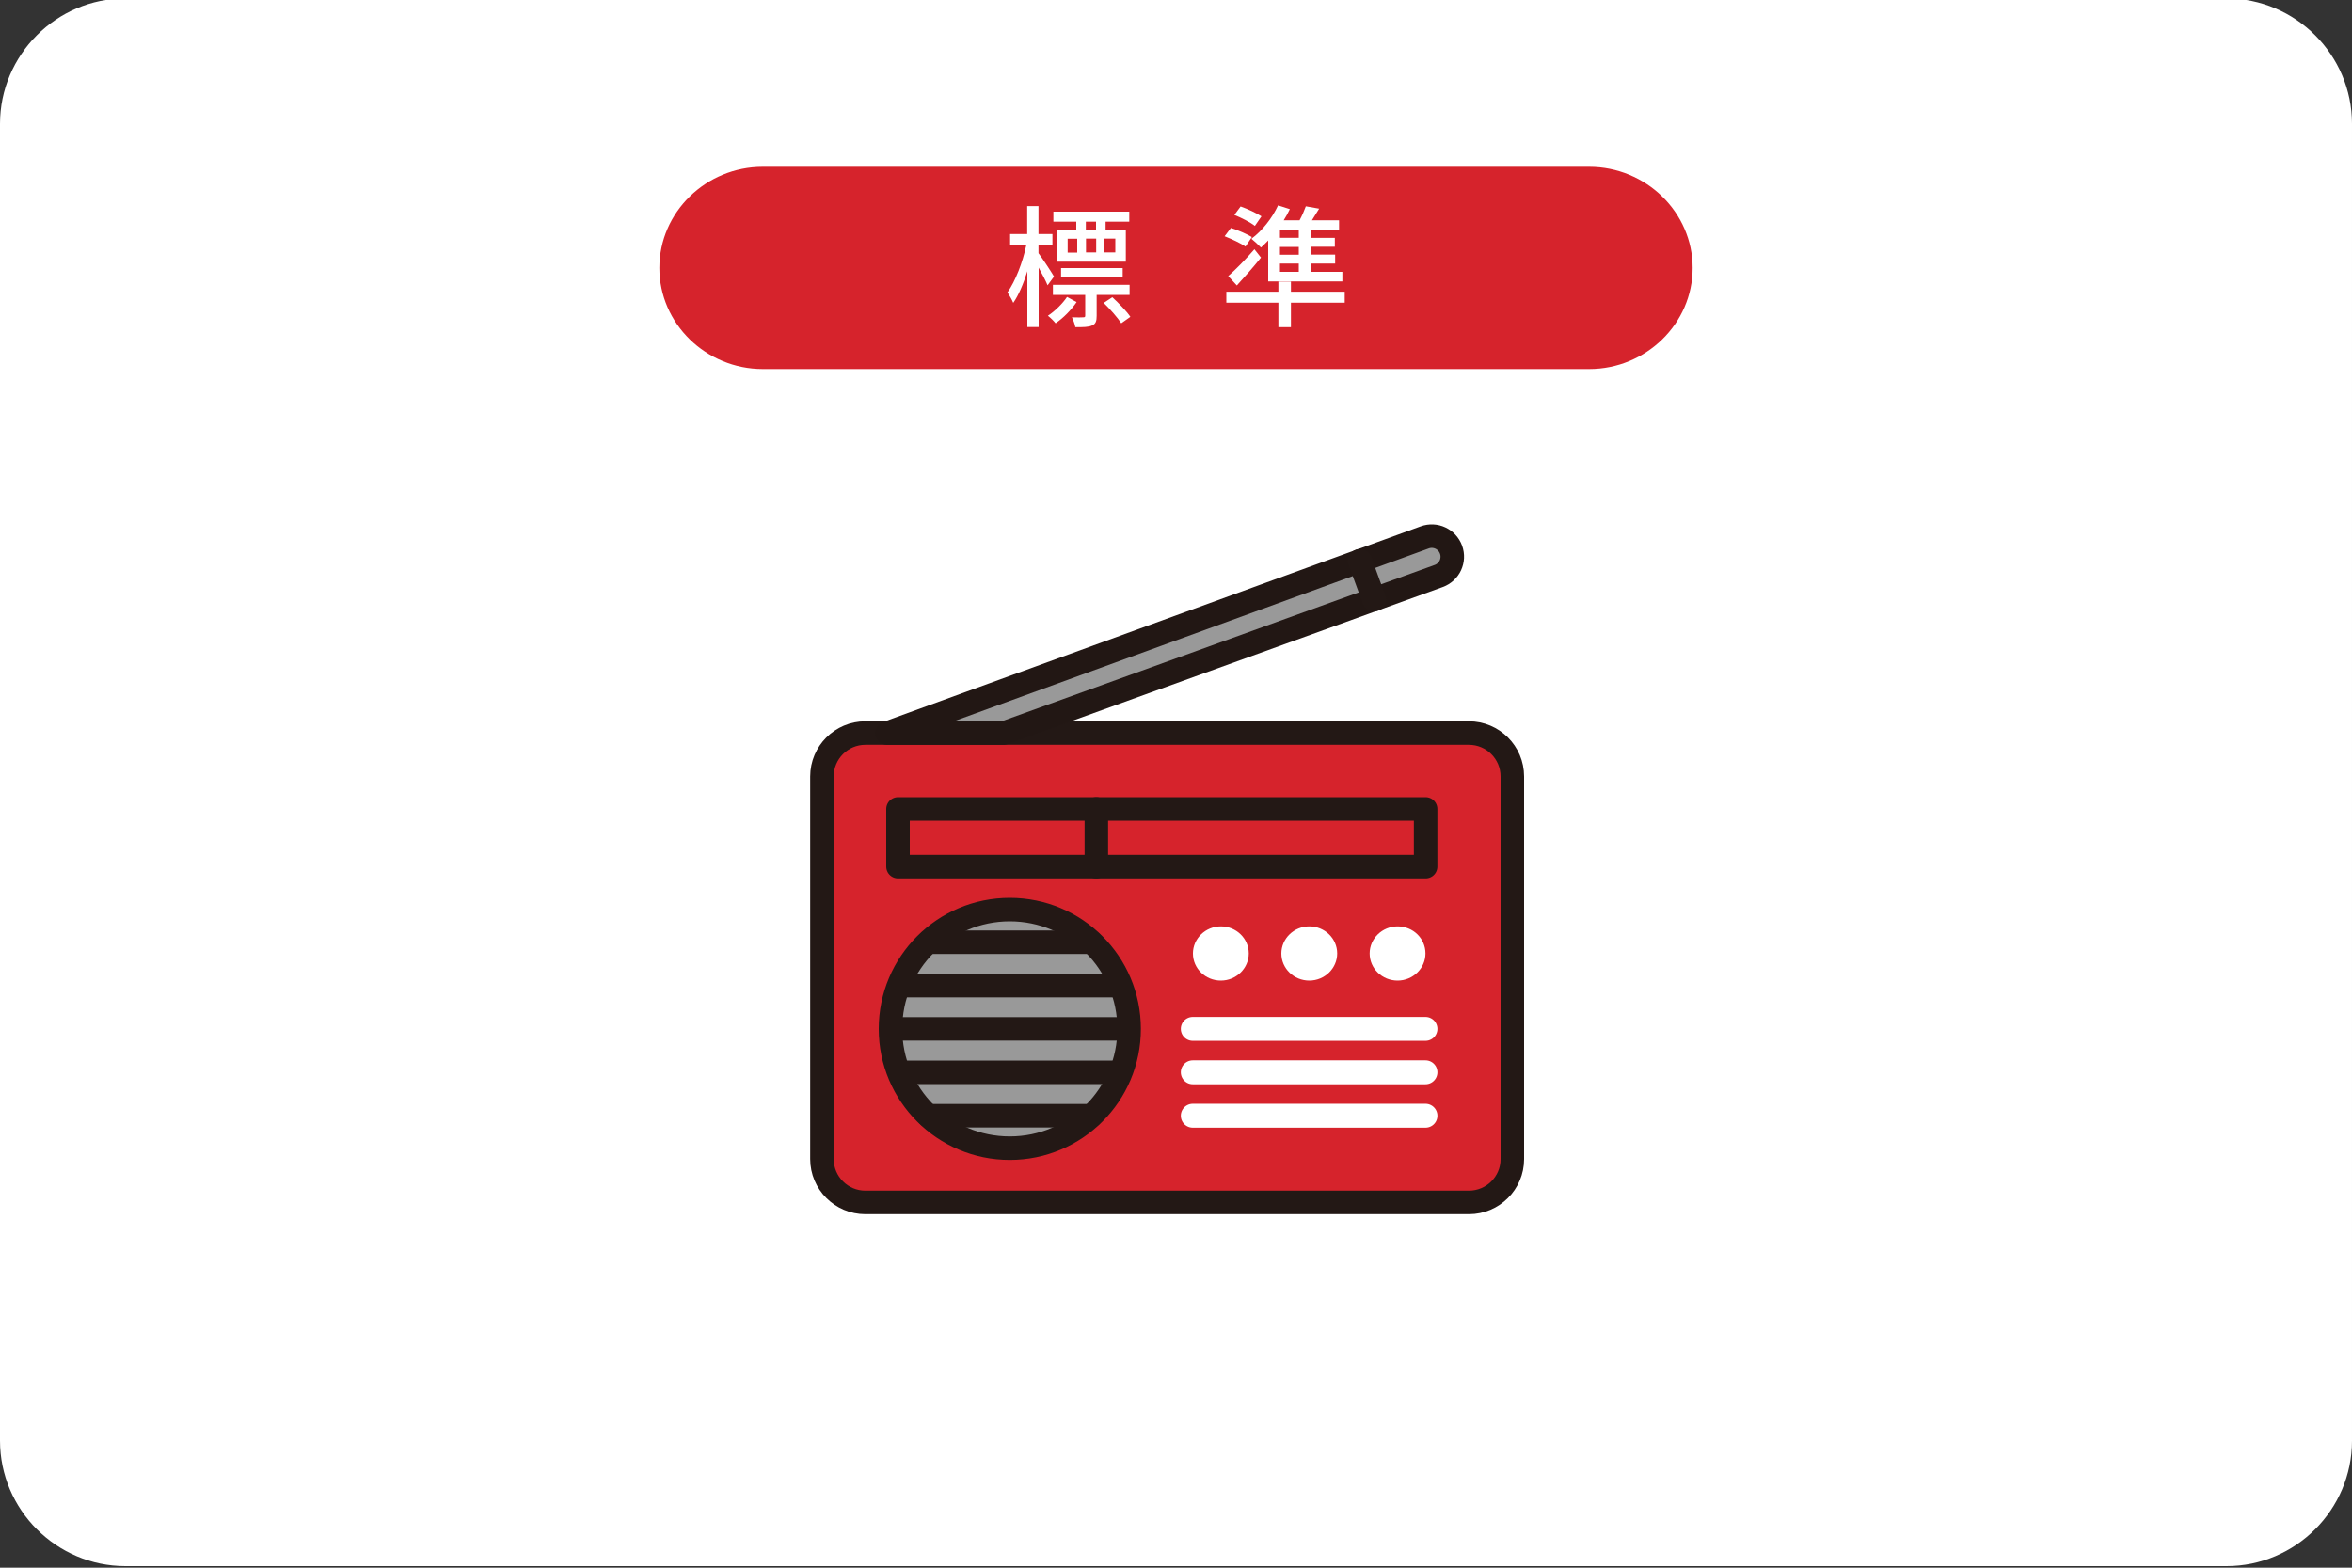
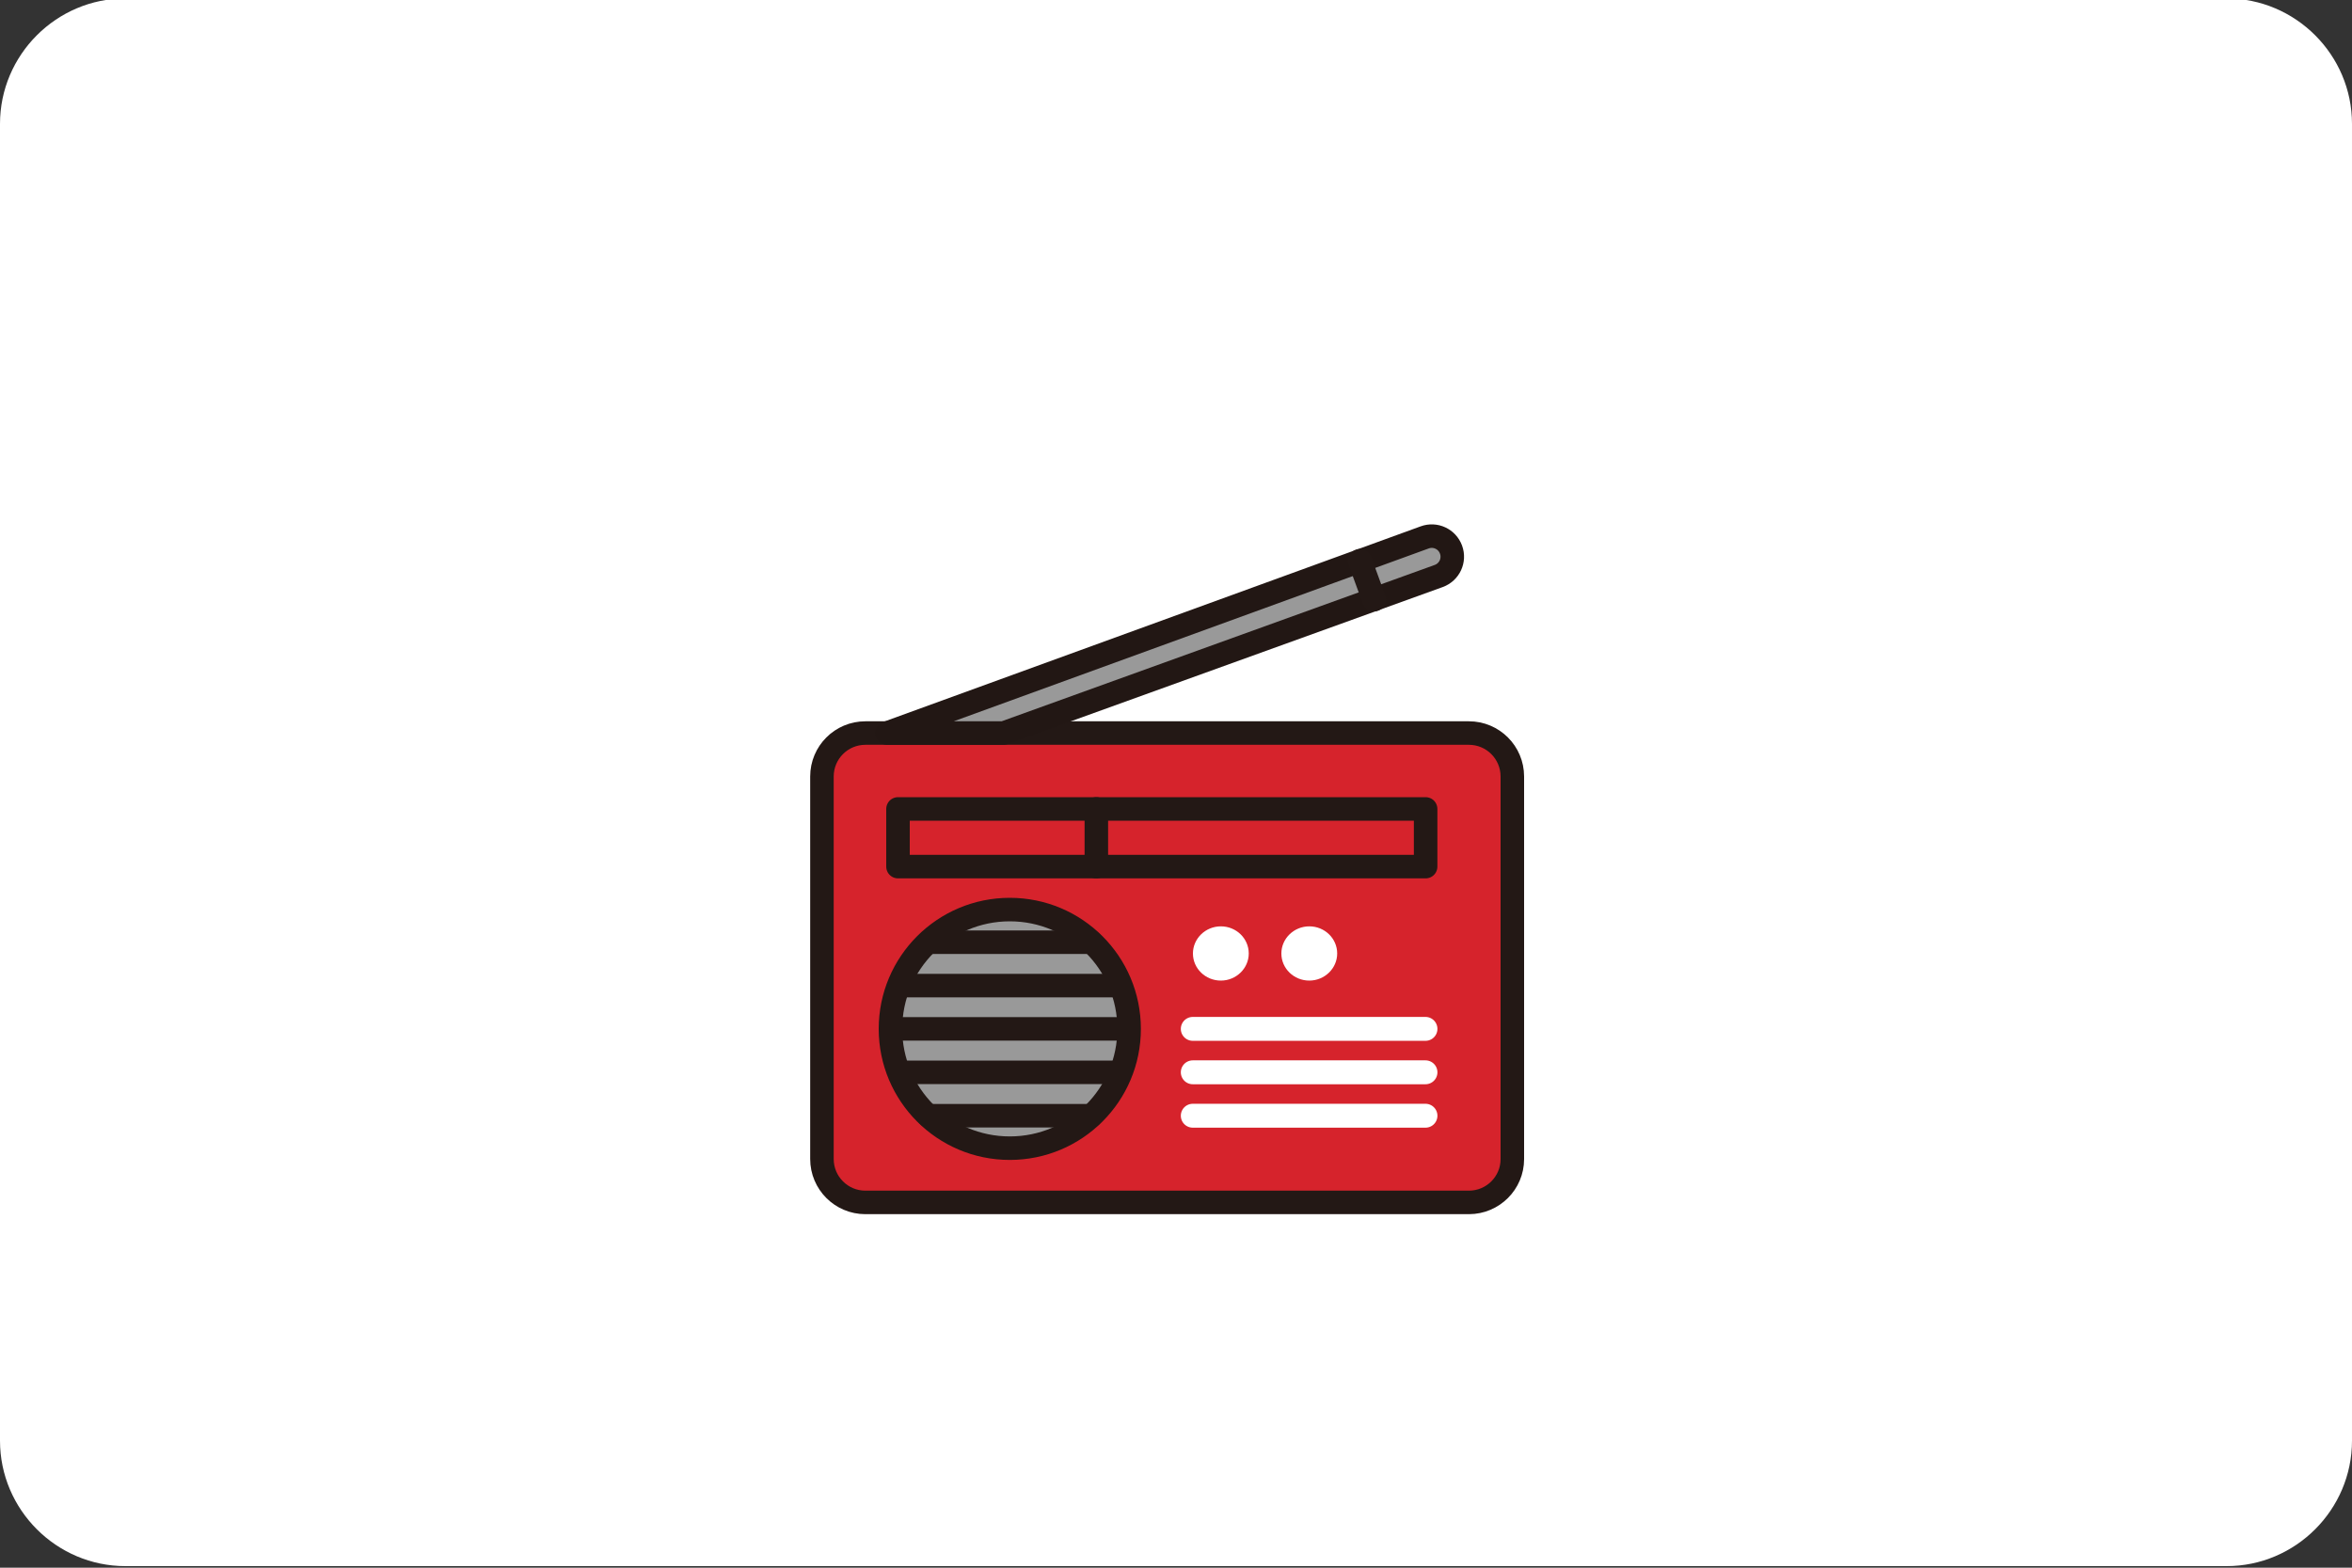
<svg xmlns="http://www.w3.org/2000/svg" version="1.1" id="レイヤー_1" x="0px" y="0px" viewBox="0 0 1500 1000" style="enable-background:new 0 0 1500 1000;" xml:space="preserve">
  <rect x="0" y="0" width="1500" height="1000" fill="#333333" stroke="none" />
  <style type="text/css"> .st0{fill:#FFFFFF;} .st1{fill:#DBDCDC;} .st2{fill:#D6232C;} .st3{fill:#999999;} .st4{fill:none;stroke:#231815;stroke-width:15;stroke-linecap:round;stroke-linejoin:round;stroke-miterlimit:10;} .st5{fill:none;stroke:#FFFFFF;stroke-width:15.25;stroke-linecap:round;stroke-linejoin:round;stroke-miterlimit:10;} .st6{fill:#999999;stroke:#221714;stroke-width:15;stroke-linecap:round;stroke-linejoin:round;stroke-miterlimit:10;} .st7{fill:none;stroke:#231815;stroke-width:15.25;stroke-linecap:round;stroke-linejoin:round;stroke-miterlimit:10;} </style>
  <g>
    <path class="st0" d="M1500,919c0,44-36,80-80,80H80c-44,0-80-36-80-80V79C0,35,36-1,80-1h1340c44,0,80,36,80,80V919z" />
  </g>
  <g id="ワイドFM受信">
    <path class="st1" d="M910.7,348.3c1.8-0.7,3.8-0.6,5.5,0.2c1.7,0.8,3.1,2.3,3.7,4.1v0.1c0.6,1.8,0.5,3.7-0.3,5.4 c-0.8,1.7-2.2,3.1-4,3.7l-276.5,99.9h-40L910.7,348.3z" />
    <path class="st2" d="M958.6,739.3c0,12-9.8,21.8-21.8,21.8H551.9c-12,0-21.8-9.8-21.8-21.8v-244c0-12,9.8-21.8,21.8-21.8h13.8h74.4 h296.7c12,0,21.8,9.8,21.8,21.8L958.6,739.3L958.6,739.3z" />
    <ellipse class="st3" cx="644" cy="656.3" rx="70.2" ry="70.2" />
    <g>
      <path class="st4" d="M936.8,767H551.9c-15.3,0-27.7-12.4-27.7-27.7v-244c0-15.3,12.4-27.7,27.7-27.7h384.9 c15.3,0,27.7,12.4,27.7,27.7v244.1C964.5,754.6,952.1,767,936.8,767z" />
      <path class="st0" d="M796.4,608.2c0,9.5-8,17.3-17.8,17.3s-17.8-7.7-17.8-17.3c0-9.5,8-17.3,17.8-17.3S796.4,598.6,796.4,608.2z" />
      <path class="st0" d="M852.8,608.2c0,9.5-8,17.3-17.8,17.3s-17.8-7.7-17.8-17.3c0-9.5,8-17.3,17.8-17.3S852.8,598.6,852.8,608.2z" />
-       <path class="st0" d="M909.1,608.2c0,9.5-8,17.3-17.8,17.3s-17.8-7.7-17.8-17.3c0-9.5,8-17.3,17.8-17.3 C901.2,590.9,909.1,598.6,909.1,608.2z" />
      <rect x="572.7" y="516" class="st4" width="336.5" height="36.8" />
      <line class="st5" x1="909.1" y1="656.3" x2="760.7" y2="656.3" />
      <line class="st5" x1="909.1" y1="684" x2="760.7" y2="684" />
      <line class="st5" x1="909.1" y1="711.7" x2="760.7" y2="711.7" />
      <g>
        <path class="st6" d="M917.6,367.4L640.1,467.6h-74.4l342.9-124.8c6.8-2.5,14.3,1,16.8,7.8l0,0 C927.9,357.4,924.4,364.9,917.6,367.4z" />
        <line class="st7" x1="867.3" y1="357.8" x2="876.3" y2="382.4" />
      </g>
      <line class="st4" x1="699.2" y1="552.8" x2="699.2" y2="516" />
      <g>
        <circle class="st4" cx="644" cy="656.3" r="76.1" />
        <line class="st4" x1="711.3" y1="628.7" x2="576.7" y2="628.7" />
        <line class="st4" x1="695.9" y1="601" x2="592.1" y2="601" />
        <line class="st4" x1="718.2" y1="656.3" x2="569.8" y2="656.3" />
        <line class="st4" x1="711.3" y1="684" x2="576.7" y2="684" />
        <line class="st4" x1="695.9" y1="711.7" x2="592.1" y2="711.7" />
      </g>
    </g>
  </g>
  <g>
-     <path class="st2" d="M1079.5,170.9c0,35.5-29.7,64.5-66,64.5h-527c-36.3,0-66-29-66-64.5s29.7-64.5,66-64.5h527 C1049.8,106.4,1079.5,135.5,1079.5,170.9z" />
-   </g>
+     </g>
  <g>
    <path class="st0" d="M668.1,182c-1.1-2.7-3.5-7.3-5.7-11.3v37.9h-7.2V173c-2.5,8-5.6,15.4-9,20.2c-0.8-2.1-2.6-5-3.7-6.7 c5-6.9,9.8-19.4,12-30h-10.3v-7.2h10.9v-17.8h7.2v17.8h8.9v7.2h-8.9v5c2.4,3.1,8.6,12.6,9.9,14.9L668.1,182z M686.6,192.7 c-3.4,5-8.5,10.2-13.4,13.5c-1.2-1.5-3.2-3.5-4.9-4.8c4.6-3,9.5-7.9,12.2-12L686.6,192.7z M699.4,188.1v13.3c0,3.3-0.5,5.2-2.9,6.2 c-2.3,1.1-5.7,1.1-10.7,1.1c-0.3-1.9-1.3-4.5-2.2-6.3c3.5,0.1,6.4,0.1,7.3,0c1,0,1.2-0.3,1.2-1.1v-13.2h-20.6v-6.4h48.9v6.4H699.4z M686.4,141.4h-14.6V135h48.4v6.4h-15.1v5H718v20.5h-43.6v-20.5h12V141.4L686.4,141.4z M676.7,176.9V171H716v5.9H676.7z M680.9,161.1h6.1v-8.8h-6.1V161.1z M699,141.4h-6.5v5h6.5V141.4z M692.6,152.2v8.8h6.5v-8.8H692.6z M709.4,189.6 c4.1,3.8,9.2,9,11.5,12.5l-5.8,4.1c-2.3-3.5-7.1-9-11.2-13L709.4,189.6z M711.3,152.2h-6.9v8.8h6.9V152.2z" />
    <path class="st0" d="M794.3,157.3c-2.9-2.1-8.8-4.8-13.3-6.6l4-5.3c4.4,1.3,10.4,4,13.4,5.8L794.3,157.3z M857.6,193.1h-34.3v15.6 h-8v-15.6h-33.2v-7h33.2v-6.4h8v6.4h34.3V193.1z M783.3,176.1c4.6-4,11.1-10.6,16.7-17.1l4.2,5.3c-4.7,5.9-10.3,12.2-15.4,17.8 L783.3,176.1z M800.3,144.1c-2.9-2.3-8.6-5.2-13.1-7l4-5.4c4.5,1.6,10.3,4.3,13.3,6.3L800.3,144.1z M808.8,153.4 c-1.5,1.6-3.1,3.1-4.6,4.5c-1.3-1.4-4.4-4.2-6.1-5.6c6.8-5,13.2-13.1,17-21.3l7.5,2.4c-1.1,2.4-2.4,4.7-3.9,7.1h10.1 c1.6-2.9,3.1-6.4,4-8.9l8.5,1.5c-1.5,2.5-3.1,5.1-4.6,7.4H854v6.1h-18.2v5.1h15.5v5.7h-15.5v5h15.7v5.7h-15.7v5.3h20.3v6.1h-47.3 V153.4z M828.3,146.6h-12v5.1h12V146.6z M828.3,157.5h-12v5h12V157.5z M828.3,168.1h-12v5.3h12V168.1z" />
  </g>
</svg>